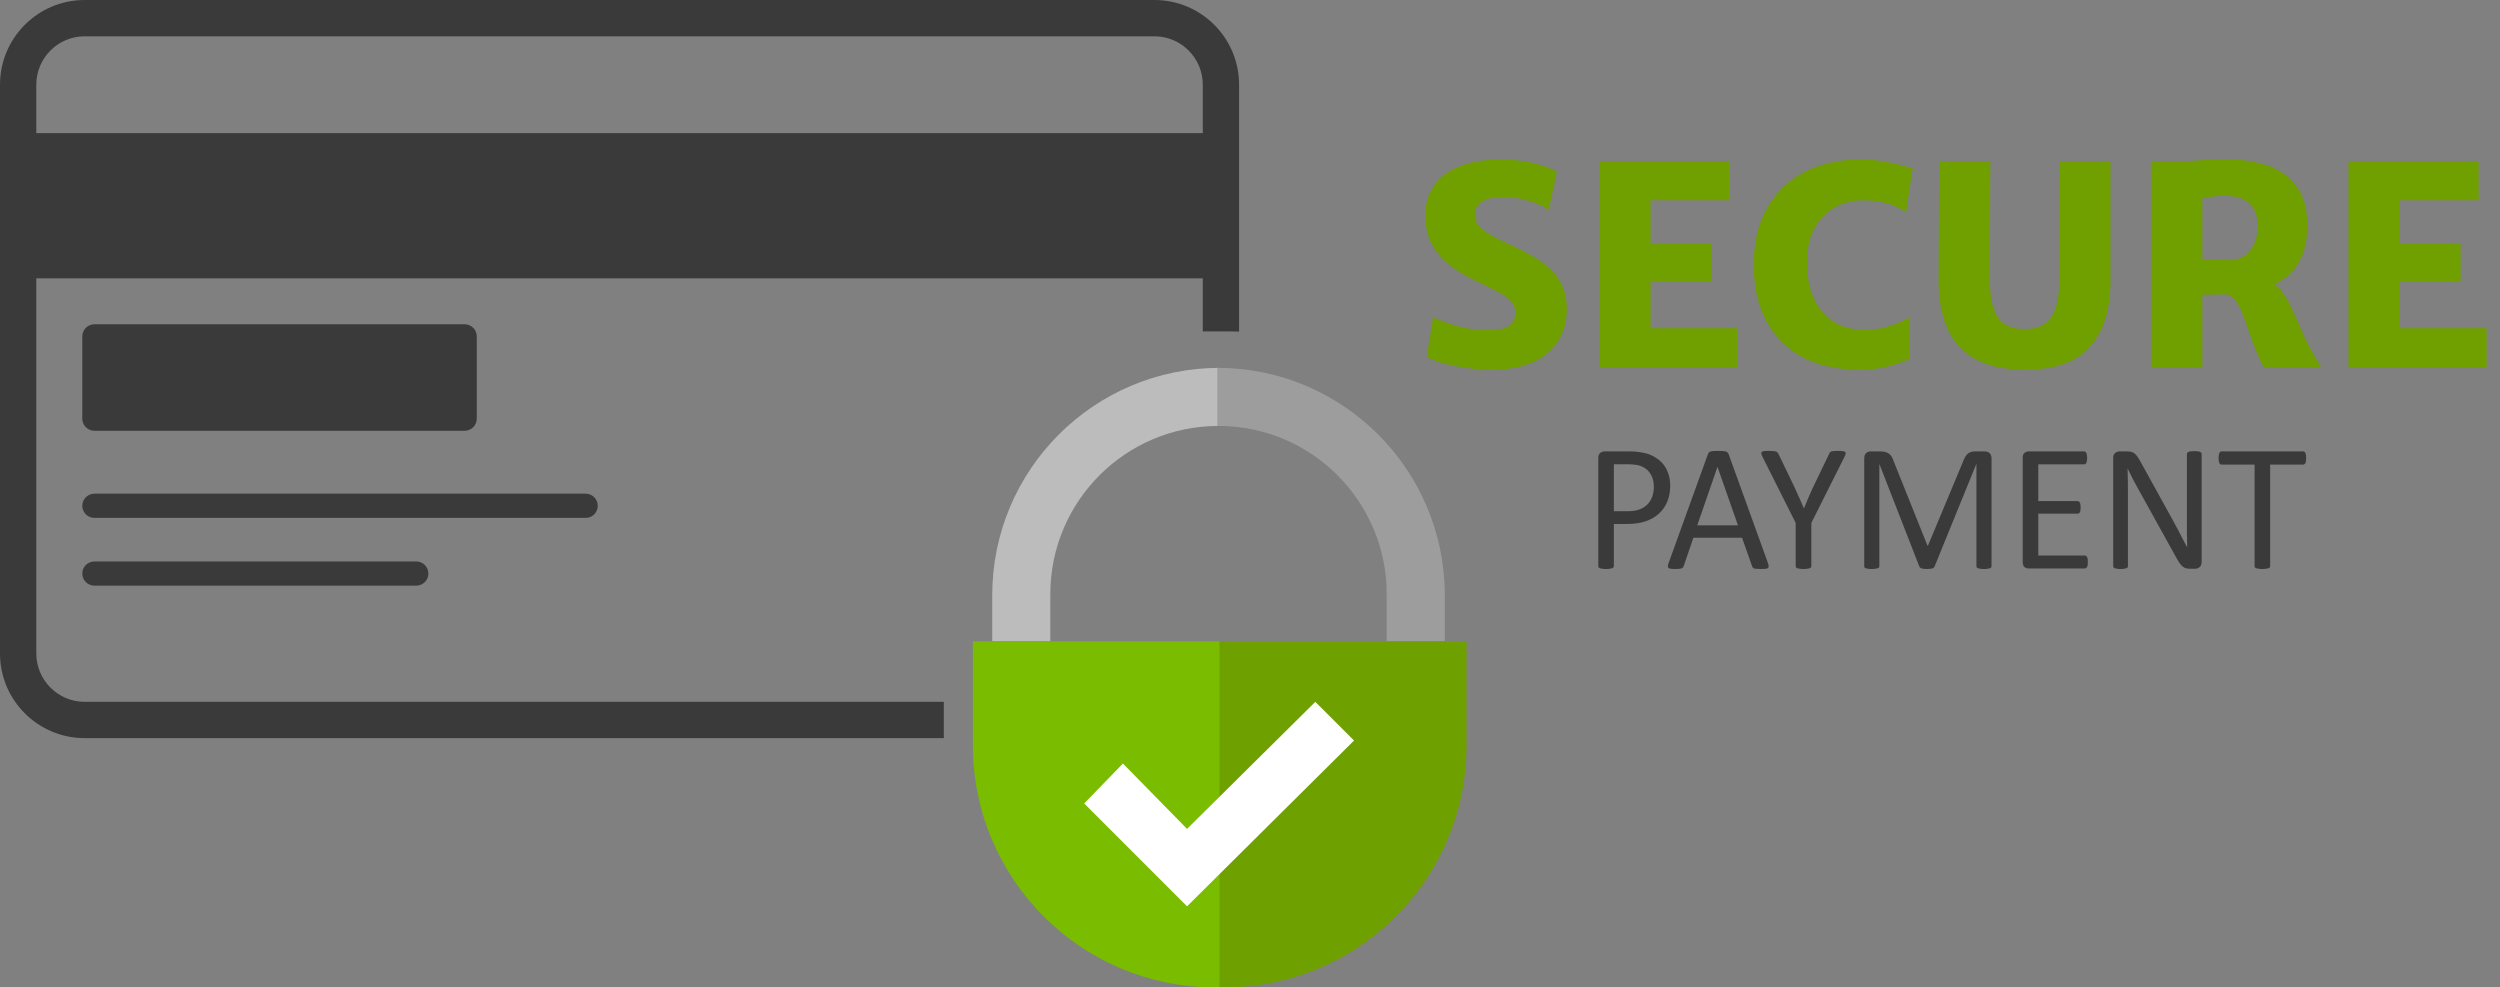
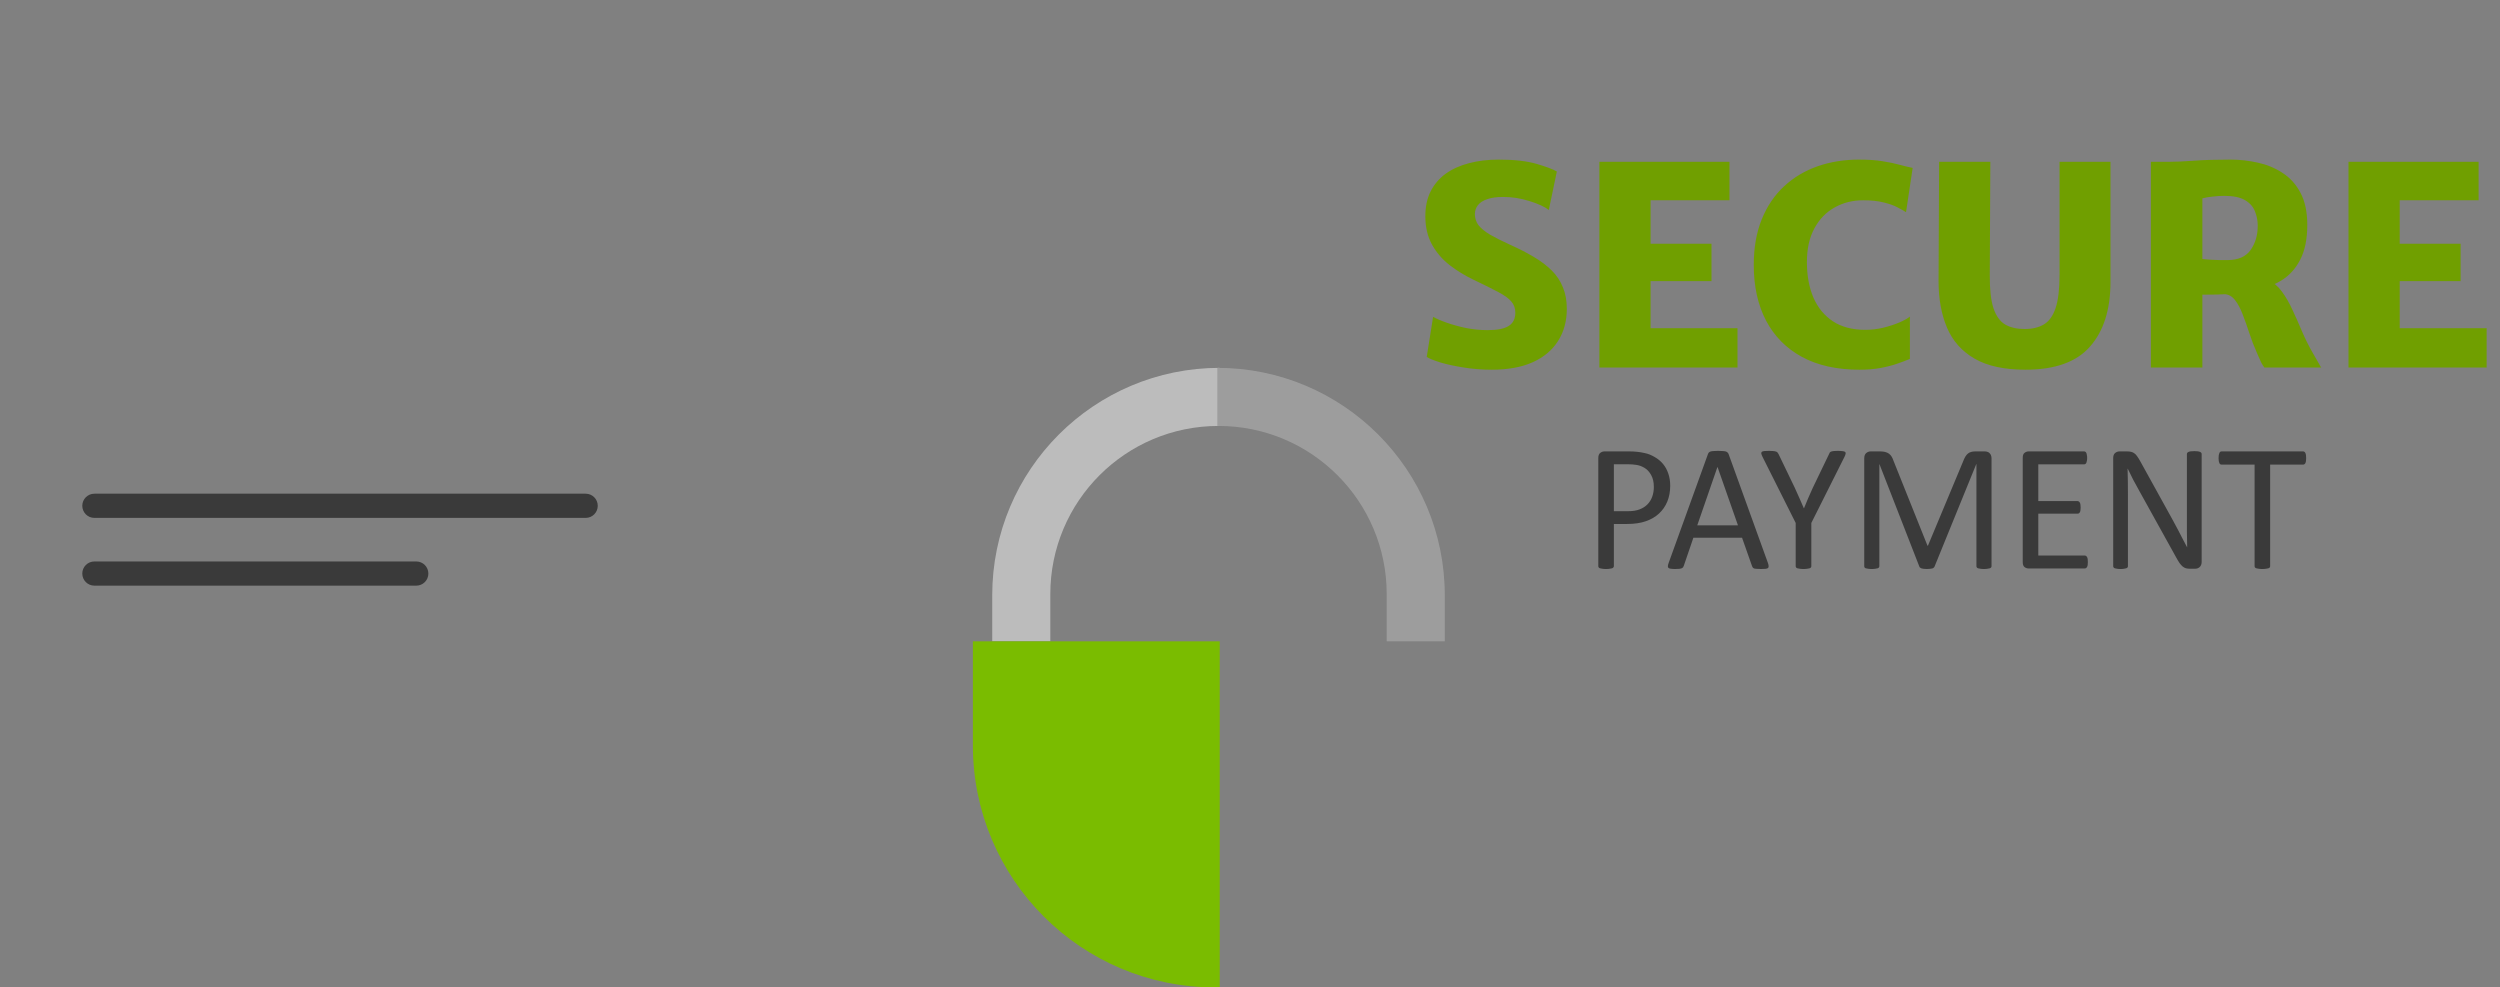
<svg xmlns="http://www.w3.org/2000/svg" width="119" height="47" viewBox="0 0 119 47" fill="none">
  <rect x="0" y="0" width="119" height="47" fill="#808080" stroke="none" />
  <path d="M58.059 17.51C52.079 17.51 47.23 22.358 47.23 28.338V30.527H49.995V28.281C49.995 23.859 53.58 20.275 58.001 20.275C58.021 20.275 58.04 20.275 58.059 20.275V17.51Z" fill="#BCBCBC" />
  <path d="M68.772 28.338C68.772 22.358 63.924 17.51 57.944 17.51V20.275C57.963 20.275 57.982 20.275 58.001 20.275C62.423 20.275 66.007 23.859 66.007 28.281V30.527H68.772V28.338Z" fill="#9D9D9D" />
  <path d="M46.309 30.527H58.059V47H57.829C51.467 47 46.309 41.843 46.309 35.48V30.527Z" fill="#7ABC00" />
-   <path d="M58.059 30.527H69.809V35.48C69.809 41.843 64.651 47 58.289 47H58.059V30.527Z" fill="#6EA000" />
-   <path d="M53.451 36.344L51.608 38.245L56.504 43.141L64.452 35.25L62.609 33.407L56.504 39.455L53.451 36.344Z" fill="white" />
-   <path fill-rule="evenodd" clip-rule="evenodd" d="M57.252 13.248V15.777C57.327 15.776 57.401 15.775 57.476 15.775H58.513C58.669 15.775 58.825 15.778 58.98 15.784V4.032C58.98 1.805 57.175 0 54.949 0H4.032C1.805 0 0 1.805 0 4.032V31.103C0 33.33 1.805 35.135 4.032 35.135H44.926V33.407H4.032C2.759 33.407 1.728 32.375 1.728 31.103V13.248H57.252ZM54.949 1.728H4.032C2.759 1.728 1.728 2.759 1.728 4.032V6.336H57.252V4.032C57.252 2.759 56.221 1.728 54.949 1.728Z" fill="#3A3A3A" />
-   <path d="M3.917 16.012C3.917 15.694 4.175 15.436 4.493 15.436H22.118C22.436 15.436 22.694 15.694 22.694 16.012V19.929C22.694 20.247 22.436 20.505 22.118 20.505H4.493C4.175 20.505 3.917 20.247 3.917 19.929V16.012Z" fill="#3A3A3A" />
  <path d="M4.493 23.5C4.175 23.5 3.917 23.758 3.917 24.076C3.917 24.394 4.175 24.652 4.493 24.652H27.877C28.196 24.652 28.453 24.394 28.453 24.076C28.453 23.758 28.196 23.5 27.877 23.5H4.493Z" fill="#3A3A3A" />
  <path d="M3.917 27.302C3.917 26.983 4.175 26.726 4.493 26.726H19.814C20.132 26.726 20.39 26.983 20.39 27.302C20.39 27.62 20.132 27.877 19.814 27.877H4.493C4.175 27.877 3.917 27.62 3.917 27.302Z" fill="#3A3A3A" />
  <path d="M71.009 17.598C70.543 17.598 70.097 17.563 69.671 17.493C69.25 17.427 68.883 17.348 68.571 17.256C68.259 17.159 68.04 17.071 67.912 16.992L68.215 15.081C68.378 15.173 68.597 15.268 68.874 15.364C69.151 15.461 69.456 15.545 69.79 15.615C70.128 15.681 70.469 15.714 70.811 15.714C71.272 15.714 71.606 15.648 71.813 15.516C72.023 15.384 72.129 15.173 72.129 14.883C72.129 14.673 72.065 14.495 71.938 14.35C71.811 14.2 71.6 14.049 71.305 13.895C71.015 13.742 70.627 13.548 70.139 13.315C69.726 13.118 69.346 12.885 68.999 12.617C68.652 12.345 68.373 12.02 68.163 11.642C67.952 11.26 67.846 10.807 67.846 10.285C67.846 9.837 67.93 9.446 68.097 9.112C68.268 8.774 68.507 8.493 68.815 8.269C69.127 8.045 69.496 7.878 69.922 7.768C70.348 7.654 70.82 7.597 71.338 7.597C72.076 7.597 72.678 7.665 73.144 7.801C73.609 7.937 73.93 8.058 74.106 8.163L73.723 9.995C73.526 9.841 73.22 9.7 72.808 9.573C72.399 9.441 71.98 9.375 71.549 9.375C71.242 9.375 70.989 9.411 70.791 9.481C70.594 9.547 70.447 9.641 70.35 9.764C70.253 9.887 70.205 10.03 70.205 10.192C70.205 10.39 70.262 10.566 70.376 10.72C70.495 10.869 70.677 11.018 70.923 11.168C71.174 11.312 71.496 11.475 71.892 11.655C72.313 11.844 72.689 12.037 73.018 12.235C73.352 12.433 73.635 12.648 73.868 12.881C74.101 13.113 74.277 13.379 74.395 13.678C74.518 13.972 74.58 14.312 74.58 14.699C74.58 15.283 74.442 15.793 74.165 16.228C73.892 16.663 73.491 17.001 72.959 17.242C72.428 17.48 71.778 17.598 71.009 17.598ZM76.13 17.493V7.702H82.323V9.534H78.568V11.602H81.467V13.381H78.568V15.621H82.705V17.493H76.13ZM83.479 12.617C83.479 11.787 83.606 11.06 83.861 10.436C84.116 9.808 84.472 9.283 84.928 8.862C85.385 8.44 85.917 8.124 86.523 7.913C87.129 7.702 87.784 7.597 88.486 7.597C88.939 7.597 89.317 7.623 89.62 7.676C89.927 7.724 90.191 7.779 90.41 7.84C90.634 7.902 90.845 7.952 91.043 7.992L90.727 10.1C90.634 10.039 90.502 9.964 90.331 9.876C90.164 9.784 89.945 9.705 89.672 9.639C89.404 9.569 89.075 9.534 88.684 9.534C88.183 9.534 87.731 9.648 87.327 9.876C86.923 10.1 86.602 10.432 86.365 10.871C86.128 11.306 86.009 11.84 86.009 12.472C86.009 13.118 86.112 13.682 86.319 14.165C86.529 14.649 86.841 15.026 87.254 15.299C87.667 15.567 88.179 15.7 88.789 15.7C89.066 15.7 89.347 15.668 89.633 15.602C89.918 15.531 90.175 15.448 90.404 15.351C90.632 15.255 90.801 15.16 90.911 15.068V17.084C90.744 17.154 90.546 17.229 90.318 17.308C90.094 17.387 89.833 17.455 89.534 17.512C89.235 17.57 88.895 17.598 88.513 17.598C87.432 17.598 86.516 17.394 85.765 16.985C85.019 16.577 84.45 15.999 84.059 15.252C83.672 14.506 83.479 13.627 83.479 12.617ZM96.413 17.598C95.403 17.598 94.595 17.422 93.989 17.071C93.382 16.72 92.945 16.228 92.677 15.595C92.409 14.963 92.275 14.225 92.275 13.381L92.302 7.702H94.74L94.713 13.091C94.709 13.777 94.768 14.306 94.891 14.679C95.019 15.048 95.205 15.305 95.451 15.45C95.702 15.591 96.009 15.661 96.374 15.661C96.743 15.661 97.05 15.586 97.296 15.437C97.542 15.288 97.727 15.026 97.85 14.653C97.972 14.28 98.034 13.759 98.034 13.091V7.702H100.459V13.421C100.459 14.73 100.136 15.753 99.49 16.491C98.849 17.229 97.823 17.598 96.413 17.598ZM104.833 17.493H102.382V7.702C102.474 7.702 102.566 7.702 102.658 7.702C102.755 7.702 102.849 7.702 102.942 7.702C103.038 7.702 103.133 7.702 103.225 7.702C103.576 7.702 103.98 7.684 104.437 7.649C104.898 7.614 105.478 7.597 106.177 7.597C106.607 7.597 107.038 7.645 107.468 7.741C107.898 7.834 108.292 7.996 108.647 8.229C109.003 8.457 109.289 8.774 109.504 9.178C109.719 9.582 109.827 10.091 109.827 10.706C109.827 11.374 109.715 11.925 109.491 12.36C109.271 12.791 108.966 13.124 108.575 13.362C108.184 13.594 107.732 13.75 107.218 13.829C107.046 13.86 106.875 13.891 106.704 13.922C106.532 13.952 106.304 13.979 106.019 14.001C105.737 14.018 105.342 14.027 104.833 14.027V17.493ZM104.833 12.327C104.92 12.34 105.039 12.351 105.188 12.36C105.338 12.369 105.489 12.376 105.643 12.38C105.797 12.38 105.926 12.38 106.032 12.38C106.532 12.38 106.897 12.222 107.125 11.905C107.354 11.585 107.468 11.198 107.468 10.746C107.468 10.504 107.424 10.276 107.336 10.061C107.253 9.841 107.095 9.663 106.862 9.527C106.633 9.391 106.304 9.323 105.874 9.323C105.698 9.323 105.518 9.334 105.333 9.356C105.153 9.373 104.986 9.402 104.833 9.441V12.327ZM107.784 17.493C107.732 17.427 107.681 17.348 107.633 17.256C107.589 17.159 107.521 17.005 107.428 16.794C107.297 16.5 107.178 16.192 107.073 15.872C106.967 15.547 106.86 15.244 106.75 14.963C106.644 14.681 106.521 14.453 106.381 14.277C106.24 14.097 106.067 14.005 105.86 14.001L106.427 13.553L107.982 13.342C108.228 13.452 108.441 13.632 108.621 13.882C108.805 14.132 108.972 14.422 109.122 14.752C109.275 15.077 109.427 15.417 109.576 15.773C109.726 16.124 109.893 16.46 110.077 16.781C110.143 16.9 110.211 17.018 110.281 17.137C110.352 17.256 110.42 17.374 110.486 17.493H107.784ZM111.788 17.493V7.702H117.982V9.534H114.226V11.602H117.125V13.381H114.226V15.621H118.364V17.493H111.788Z" fill="#709F00" />
  <path d="M79.502 23.119C79.502 23.398 79.456 23.649 79.364 23.873C79.272 24.096 79.141 24.287 78.968 24.445C78.799 24.603 78.589 24.725 78.34 24.811C78.093 24.897 77.797 24.941 77.453 24.941H76.82V26.947C76.82 26.97 76.812 26.99 76.798 27.007C76.787 27.024 76.766 27.039 76.738 27.05C76.712 27.059 76.675 27.066 76.626 27.072C76.58 27.081 76.521 27.085 76.449 27.085C76.377 27.085 76.317 27.081 76.269 27.072C76.222 27.066 76.185 27.059 76.156 27.05C76.128 27.039 76.108 27.024 76.096 27.007C76.085 26.99 76.079 26.97 76.079 26.947V21.806C76.079 21.691 76.109 21.609 76.169 21.56C76.23 21.512 76.297 21.487 76.372 21.487H77.564C77.685 21.487 77.8 21.493 77.909 21.504C78.021 21.513 78.152 21.535 78.301 21.569C78.453 21.601 78.607 21.662 78.762 21.754C78.919 21.843 79.053 21.954 79.162 22.086C79.271 22.218 79.354 22.371 79.412 22.546C79.472 22.719 79.502 22.91 79.502 23.119ZM78.723 23.179C78.723 22.953 78.68 22.763 78.594 22.611C78.51 22.459 78.406 22.346 78.279 22.271C78.156 22.196 78.027 22.149 77.892 22.129C77.76 22.109 77.631 22.099 77.504 22.099H76.82V24.333H77.487C77.711 24.333 77.896 24.305 78.043 24.247C78.192 24.19 78.317 24.111 78.417 24.01C78.518 23.907 78.594 23.785 78.645 23.644C78.697 23.501 78.723 23.346 78.723 23.179ZM84.153 26.796C84.175 26.86 84.187 26.911 84.187 26.951C84.19 26.989 84.18 27.017 84.157 27.038C84.134 27.058 84.095 27.07 84.041 27.076C83.989 27.082 83.919 27.085 83.83 27.085C83.741 27.085 83.669 27.082 83.614 27.076C83.563 27.073 83.522 27.068 83.494 27.059C83.468 27.047 83.448 27.033 83.433 27.016C83.422 26.999 83.41 26.977 83.399 26.951L82.921 25.595H80.605L80.148 26.934C80.139 26.96 80.128 26.983 80.114 27.003C80.099 27.02 80.078 27.036 80.049 27.05C80.023 27.062 79.984 27.07 79.933 27.076C79.884 27.082 79.819 27.085 79.739 27.085C79.656 27.085 79.587 27.081 79.532 27.072C79.481 27.066 79.443 27.053 79.42 27.033C79.4 27.013 79.39 26.984 79.39 26.947C79.393 26.907 79.406 26.855 79.429 26.792L81.298 21.616C81.309 21.585 81.324 21.559 81.341 21.539C81.361 21.519 81.388 21.503 81.423 21.491C81.46 21.48 81.506 21.473 81.56 21.47C81.618 21.464 81.69 21.461 81.776 21.461C81.868 21.461 81.944 21.464 82.004 21.47C82.064 21.473 82.113 21.48 82.15 21.491C82.188 21.503 82.216 21.52 82.236 21.543C82.257 21.563 82.272 21.589 82.284 21.621L84.153 26.796ZM81.754 22.228H81.75L80.79 25.005H82.727L81.754 22.228ZM86.219 24.893V26.947C86.219 26.97 86.214 26.99 86.202 27.007C86.191 27.024 86.171 27.039 86.142 27.05C86.113 27.059 86.074 27.066 86.026 27.072C85.977 27.081 85.918 27.085 85.849 27.085C85.777 27.085 85.717 27.081 85.668 27.072C85.622 27.066 85.584 27.059 85.552 27.05C85.523 27.039 85.503 27.024 85.492 27.007C85.48 26.99 85.475 26.97 85.475 26.947V24.893L83.898 21.75C83.867 21.684 83.847 21.632 83.838 21.595C83.832 21.558 83.84 21.529 83.86 21.509C83.883 21.489 83.921 21.476 83.976 21.47C84.033 21.464 84.109 21.461 84.204 21.461C84.29 21.461 84.359 21.464 84.411 21.47C84.465 21.476 84.508 21.484 84.54 21.496C84.572 21.504 84.595 21.519 84.609 21.539C84.626 21.556 84.642 21.579 84.656 21.608L85.427 23.209C85.499 23.362 85.571 23.521 85.642 23.688C85.714 23.854 85.787 24.022 85.862 24.191H85.871C85.937 24.028 86.004 23.866 86.073 23.705C86.145 23.541 86.216 23.38 86.288 23.222L87.063 21.612C87.072 21.583 87.083 21.559 87.098 21.539C87.115 21.519 87.136 21.504 87.162 21.496C87.191 21.484 87.23 21.476 87.279 21.47C87.327 21.464 87.389 21.461 87.464 21.461C87.567 21.461 87.647 21.466 87.705 21.474C87.765 21.48 87.807 21.493 87.83 21.513C87.853 21.533 87.86 21.562 87.851 21.599C87.846 21.636 87.827 21.687 87.795 21.75L86.219 24.893ZM94.797 26.947C94.797 26.97 94.791 26.99 94.779 27.007C94.768 27.024 94.748 27.039 94.719 27.05C94.691 27.059 94.653 27.066 94.607 27.072C94.564 27.081 94.507 27.085 94.435 27.085C94.369 27.085 94.312 27.081 94.263 27.072C94.217 27.066 94.18 27.059 94.151 27.05C94.125 27.039 94.106 27.024 94.095 27.007C94.083 26.99 94.078 26.97 94.078 26.947V22.094H94.069L92.084 26.969C92.075 26.989 92.062 27.006 92.045 27.02C92.031 27.035 92.008 27.047 91.976 27.059C91.948 27.068 91.912 27.073 91.869 27.076C91.829 27.082 91.78 27.085 91.722 27.085C91.662 27.085 91.61 27.082 91.567 27.076C91.524 27.07 91.488 27.063 91.46 27.055C91.431 27.043 91.408 27.03 91.391 27.016C91.376 27.002 91.366 26.986 91.361 26.969L89.462 22.094H89.457V26.947C89.457 26.97 89.452 26.99 89.44 27.007C89.429 27.024 89.409 27.039 89.38 27.05C89.351 27.059 89.314 27.066 89.268 27.072C89.222 27.081 89.163 27.085 89.091 27.085C89.022 27.085 88.965 27.081 88.919 27.072C88.873 27.066 88.836 27.059 88.807 27.05C88.781 27.039 88.763 27.024 88.751 27.007C88.743 26.99 88.738 26.97 88.738 26.947V21.823C88.738 21.703 88.77 21.616 88.833 21.565C88.896 21.513 88.966 21.487 89.044 21.487H89.492C89.584 21.487 89.664 21.496 89.733 21.513C89.802 21.53 89.862 21.558 89.914 21.595C89.966 21.632 90.009 21.68 90.043 21.737C90.077 21.794 90.108 21.862 90.133 21.939L91.748 25.974H91.77L93.449 21.952C93.481 21.866 93.515 21.793 93.552 21.733C93.59 21.672 93.63 21.625 93.673 21.59C93.719 21.553 93.769 21.527 93.824 21.513C93.878 21.496 93.941 21.487 94.013 21.487H94.482C94.525 21.487 94.566 21.494 94.603 21.509C94.643 21.52 94.676 21.54 94.702 21.569C94.731 21.595 94.754 21.629 94.771 21.672C94.788 21.712 94.797 21.763 94.797 21.823V26.947ZM99.382 26.753C99.382 26.805 99.38 26.851 99.374 26.891C99.368 26.928 99.358 26.96 99.344 26.986C99.329 27.012 99.312 27.03 99.292 27.042C99.275 27.053 99.255 27.059 99.232 27.059H96.558C96.492 27.059 96.429 27.038 96.368 26.994C96.311 26.948 96.282 26.869 96.282 26.758V21.789C96.282 21.677 96.311 21.599 96.368 21.556C96.429 21.51 96.492 21.487 96.558 21.487H99.202C99.225 21.487 99.245 21.493 99.262 21.504C99.282 21.516 99.298 21.535 99.309 21.56C99.321 21.586 99.329 21.619 99.335 21.659C99.344 21.697 99.348 21.744 99.348 21.802C99.348 21.853 99.344 21.899 99.335 21.939C99.329 21.977 99.321 22.008 99.309 22.034C99.298 22.057 99.282 22.074 99.262 22.086C99.245 22.097 99.225 22.103 99.202 22.103H97.023V23.851H98.892C98.915 23.851 98.935 23.858 98.952 23.873C98.972 23.884 98.988 23.901 98.999 23.924C99.014 23.947 99.024 23.979 99.029 24.019C99.035 24.059 99.038 24.107 99.038 24.161C99.038 24.213 99.035 24.257 99.029 24.295C99.024 24.332 99.014 24.362 98.999 24.385C98.988 24.408 98.972 24.425 98.952 24.437C98.935 24.445 98.915 24.45 98.892 24.45H97.023V26.443H99.232C99.255 26.443 99.275 26.449 99.292 26.46C99.312 26.472 99.329 26.491 99.344 26.516C99.358 26.539 99.368 26.571 99.374 26.611C99.38 26.648 99.382 26.696 99.382 26.753ZM104.799 26.753C104.799 26.811 104.789 26.86 104.769 26.9C104.752 26.94 104.728 26.973 104.696 26.999C104.667 27.024 104.634 27.043 104.597 27.055C104.56 27.066 104.522 27.072 104.485 27.072H104.248C104.173 27.072 104.107 27.065 104.05 27.05C103.996 27.033 103.942 27.004 103.891 26.964C103.842 26.921 103.792 26.864 103.74 26.792C103.691 26.72 103.637 26.628 103.576 26.516L101.82 23.347C101.728 23.184 101.634 23.013 101.54 22.835C101.448 22.654 101.362 22.479 101.281 22.31H101.273C101.278 22.516 101.283 22.727 101.286 22.943C101.289 23.158 101.29 23.372 101.29 23.584V26.947C101.29 26.967 101.284 26.987 101.273 27.007C101.261 27.024 101.241 27.039 101.212 27.05C101.187 27.059 101.151 27.066 101.105 27.072C101.062 27.081 101.006 27.085 100.937 27.085C100.868 27.085 100.811 27.081 100.765 27.072C100.722 27.066 100.687 27.059 100.661 27.05C100.635 27.039 100.617 27.024 100.605 27.007C100.594 26.987 100.588 26.967 100.588 26.947V21.806C100.588 21.691 100.62 21.609 100.683 21.56C100.746 21.512 100.815 21.487 100.89 21.487H101.243C101.326 21.487 101.395 21.494 101.449 21.509C101.507 21.523 101.557 21.547 101.6 21.582C101.646 21.613 101.689 21.659 101.729 21.72C101.772 21.777 101.818 21.85 101.867 21.939L103.219 24.385C103.302 24.534 103.383 24.681 103.46 24.824C103.538 24.965 103.612 25.104 103.684 25.242C103.756 25.38 103.826 25.516 103.895 25.651C103.967 25.783 104.037 25.916 104.106 26.051H104.11C104.105 25.825 104.1 25.589 104.097 25.345C104.097 25.098 104.097 24.862 104.097 24.635V21.612C104.097 21.592 104.103 21.573 104.115 21.556C104.126 21.539 104.145 21.524 104.171 21.513C104.199 21.499 104.235 21.489 104.278 21.483C104.324 21.477 104.383 21.474 104.455 21.474C104.518 21.474 104.572 21.477 104.618 21.483C104.664 21.489 104.7 21.499 104.726 21.513C104.752 21.524 104.771 21.539 104.782 21.556C104.794 21.573 104.799 21.592 104.799 21.612V26.753ZM109.773 21.806C109.773 21.86 109.77 21.908 109.764 21.948C109.758 21.988 109.748 22.021 109.734 22.047C109.722 22.07 109.707 22.087 109.686 22.099C109.669 22.11 109.649 22.116 109.626 22.116H108.059V26.947C108.059 26.97 108.053 26.99 108.042 27.007C108.03 27.024 108.01 27.039 107.981 27.05C107.953 27.059 107.914 27.066 107.865 27.072C107.819 27.081 107.76 27.085 107.689 27.085C107.62 27.085 107.561 27.081 107.512 27.072C107.463 27.066 107.424 27.059 107.396 27.05C107.367 27.039 107.347 27.024 107.335 27.007C107.324 26.99 107.318 26.97 107.318 26.947V22.116H105.751C105.728 22.116 105.706 22.11 105.686 22.099C105.669 22.087 105.655 22.07 105.643 22.047C105.632 22.021 105.622 21.988 105.613 21.948C105.607 21.908 105.604 21.86 105.604 21.806C105.604 21.751 105.607 21.704 105.613 21.664C105.622 21.621 105.632 21.586 105.643 21.56C105.655 21.535 105.669 21.516 105.686 21.504C105.706 21.493 105.728 21.487 105.751 21.487H109.626C109.649 21.487 109.669 21.493 109.686 21.504C109.707 21.516 109.722 21.535 109.734 21.56C109.748 21.586 109.758 21.621 109.764 21.664C109.77 21.704 109.773 21.751 109.773 21.806Z" fill="#3A3A3A" />
</svg>